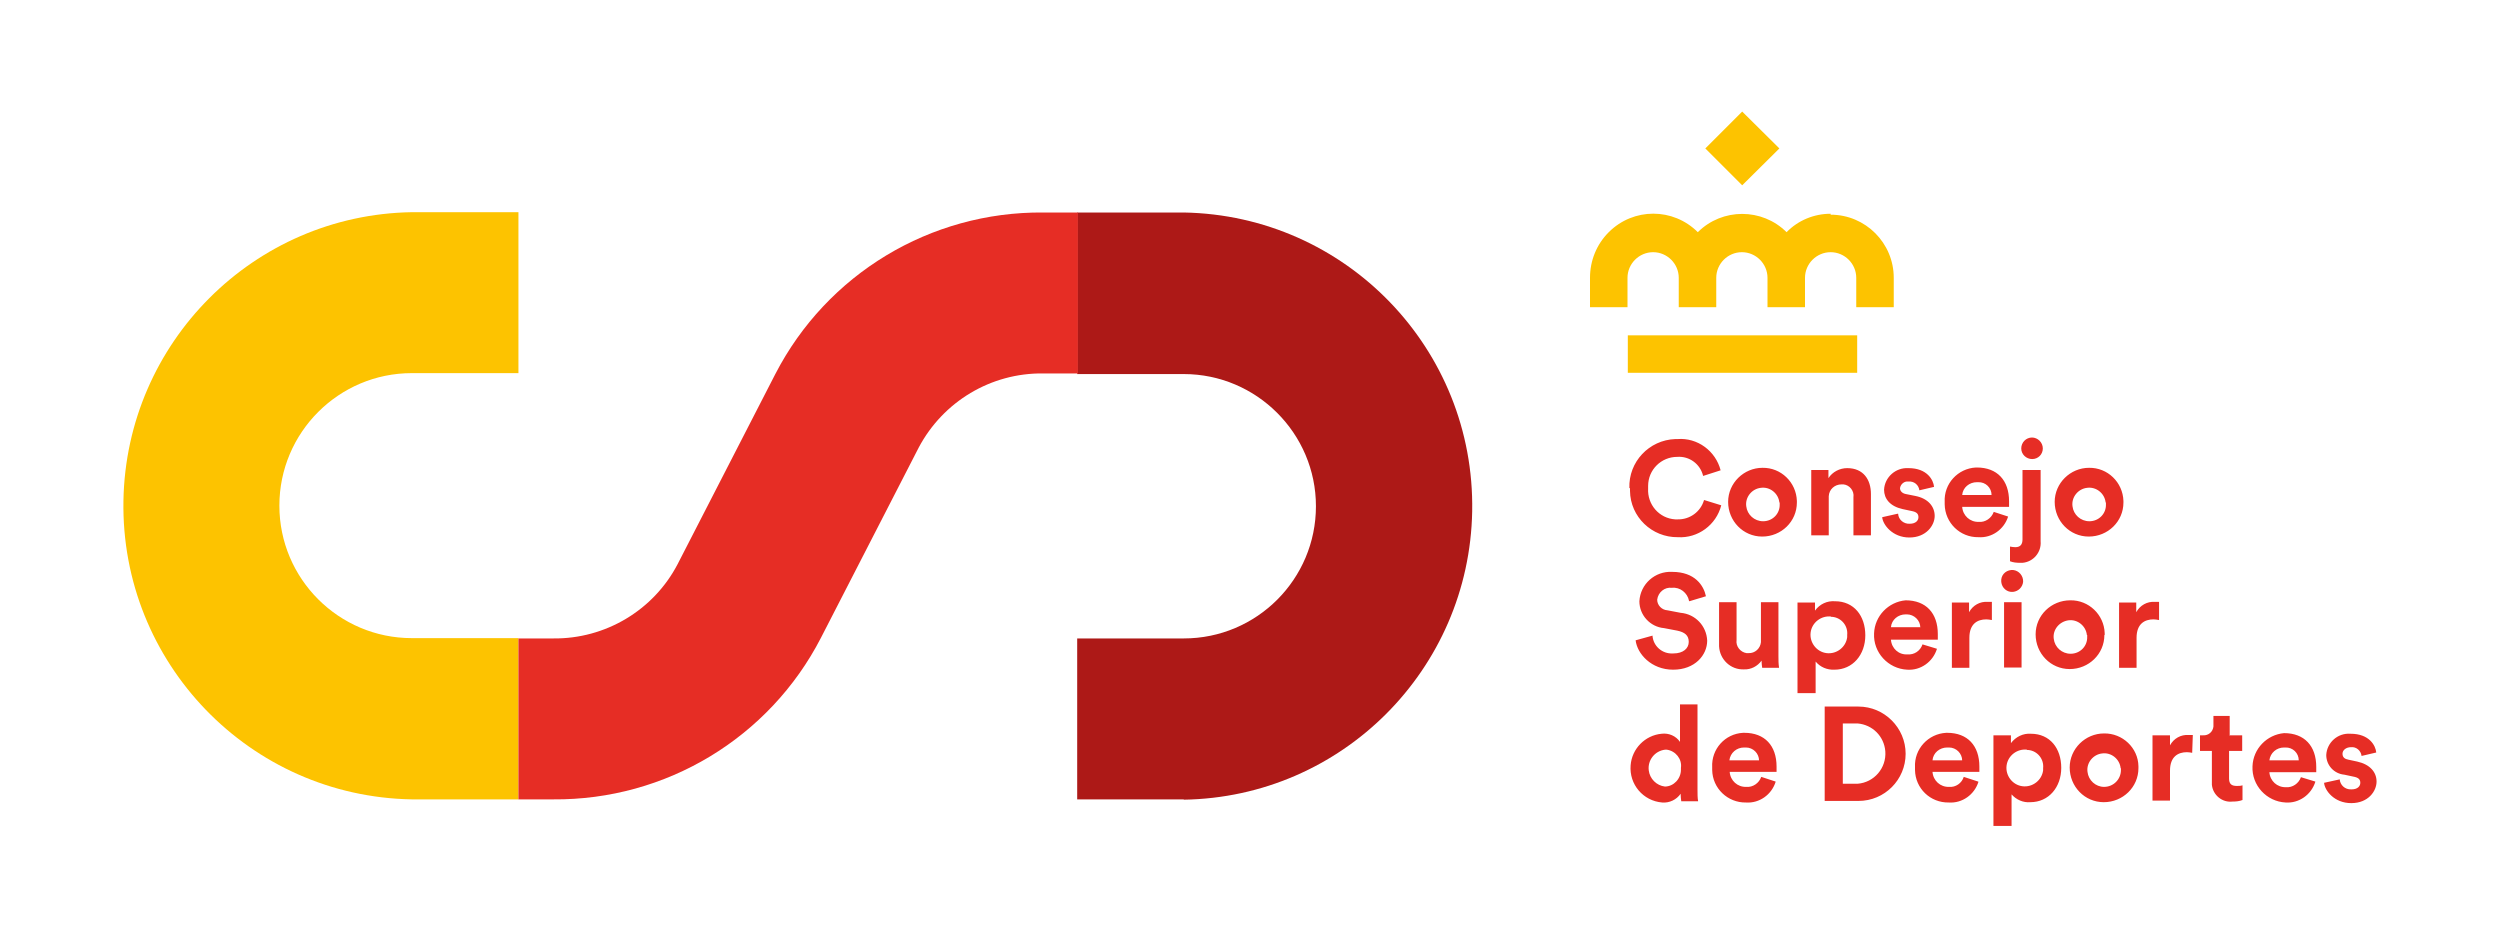
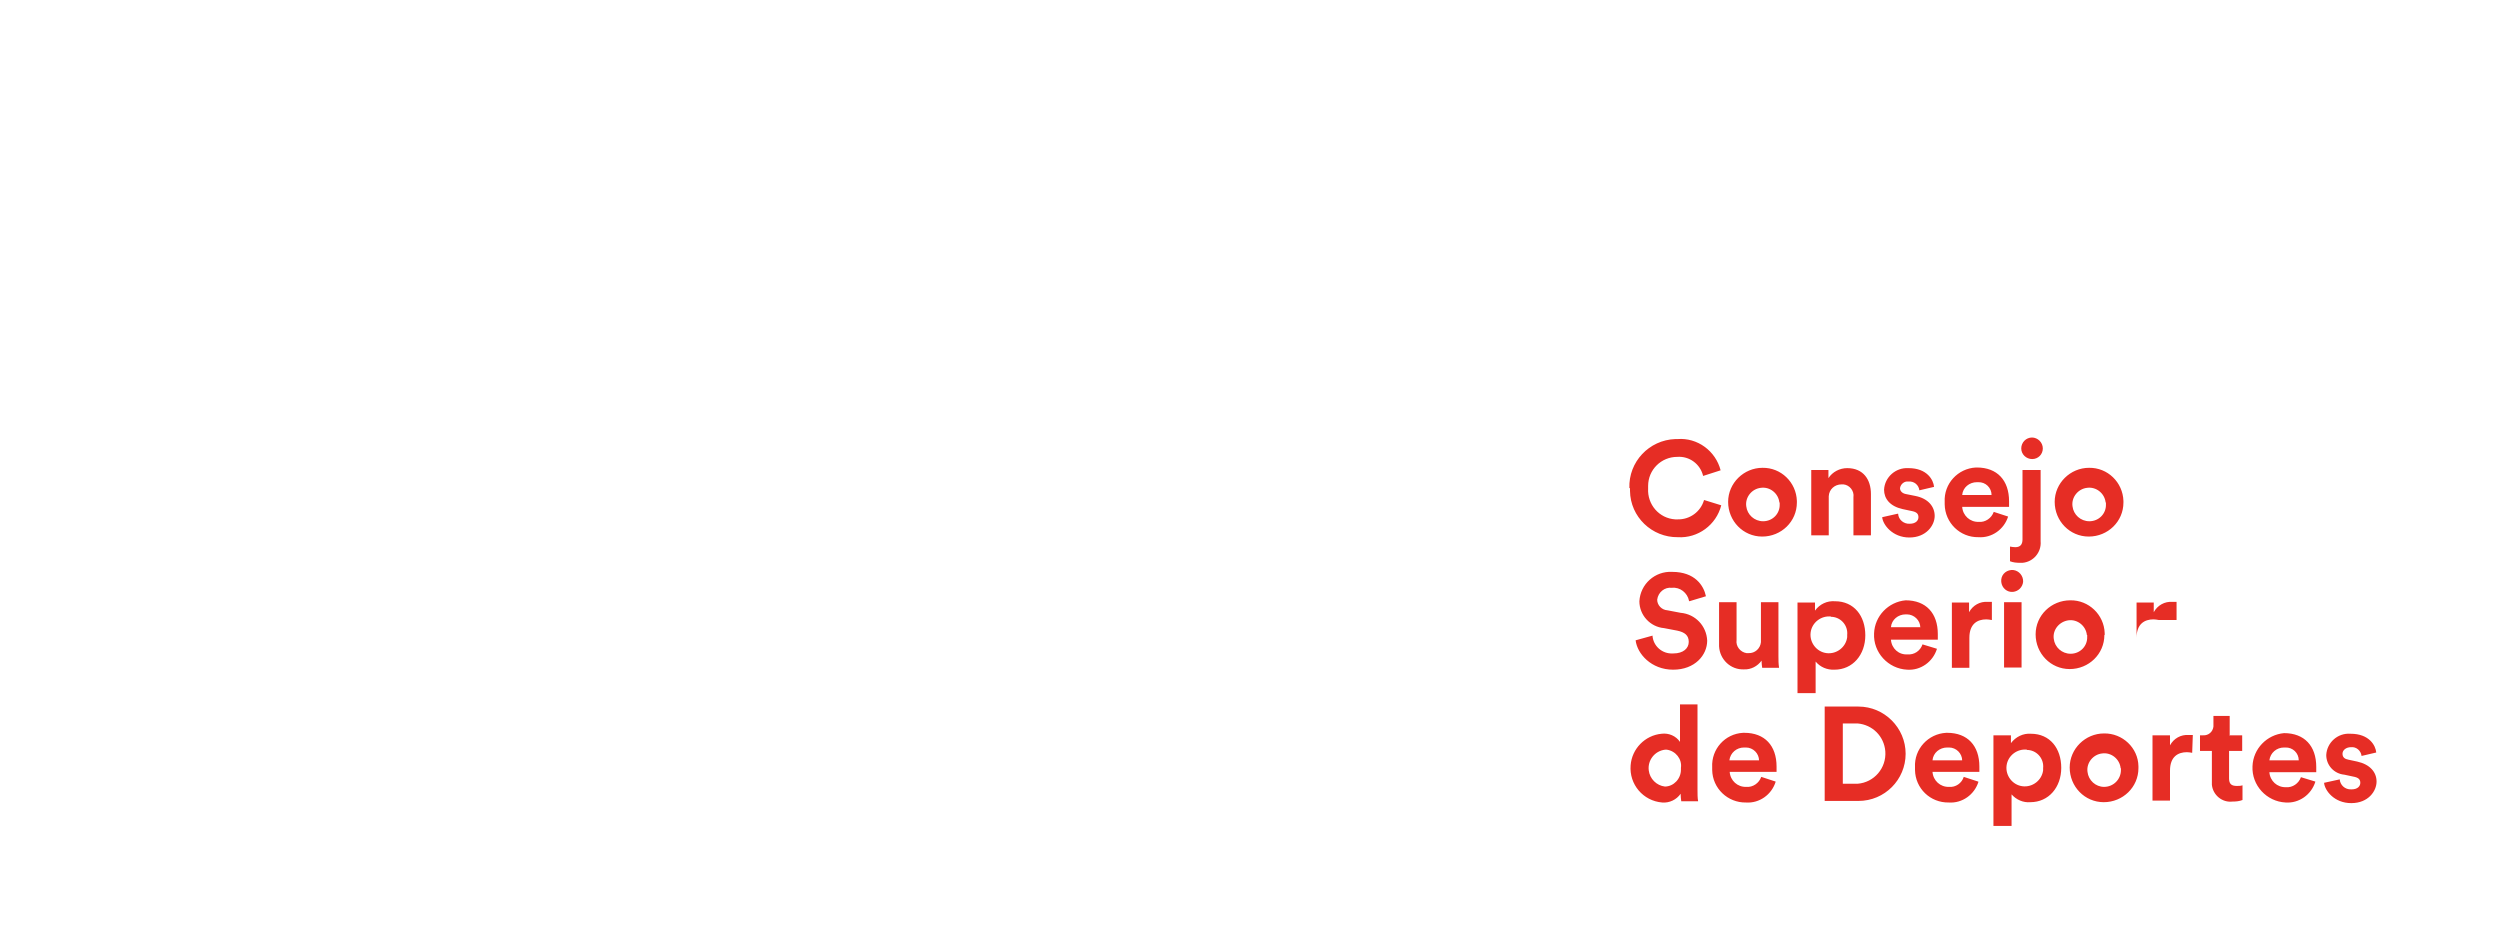
<svg xmlns="http://www.w3.org/2000/svg" id="Capa_1" data-name="Capa 1" width="800" height="300" viewBox="0 0 800 300">
  <defs>
    <style>      .cls-1 {        fill: #e62d25;      }      .cls-1, .cls-2, .cls-3 {        stroke-width: 0px;      }      .cls-2 {        fill: #fdc300;      }      .cls-3 {        fill: #ad1917;      }    </style>
  </defs>
-   <path class="cls-2" d="M165.9,255.8h-34.1c-51.9-.9-93.2-43.7-92.3-95.6.9-50.6,41.7-91.5,92.3-92.3h34.1v51.5h-34.1c-23.4,0-42.4,19-42.4,42.4s19,42.4,42.4,42.4h34.1v51.5Z" />
-   <path class="cls-3" d="M378.8,255.8h-34.1v-51.5h34.1c23.4,0,42.3-19,42.3-42.3s-19-42.3-42.3-42.3h-34.1v-51.7h34.1c51.9.9,93.2,43.7,92.3,95.6-.9,50.6-41.7,91.5-92.3,92.3" />
-   <path class="cls-1" d="M177,255.8h-11.1v-51.5h11.1c16.7.2,32.1-9,39.8-23.7l31.3-60.9c16.5-32,49.6-52,85.7-51.7h11.1v51.5h-11.1c-16.7-.2-32,9-39.8,23.7l-31.3,60.9c-16.5,32-49.6,52-85.7,51.7" />
-   <path class="cls-2" d="M594.3,119.3h-73.4v-12h73.4v12ZM585.8,68.4c-5.3,0-10.4,2.1-14.1,5.9-7.8-7.8-20.6-7.8-28.4,0-7.9-7.9-20.6-7.9-28.5,0-3.9,3.9-6,9.1-6,14.6v9.4h12v-9.4c0-4.5,3.7-8.2,8.2-8.2s8.2,3.7,8.2,8.2v9.4h12v-9.4c0-4.5,3.7-8.2,8.2-8.2s8.2,3.7,8.2,8.2v9.4h12v-9.4c0-4.5,3.7-8.2,8.2-8.2s8.2,3.7,8.2,8.2v9.4h12v-9.4c0-11.1-9-20.2-20.2-20.2h0M569.4,47.5l-11.9-11.8-11.8,11.8,11.8,11.8,11.9-11.8Z" />
-   <path class="cls-1" d="M521.4,156.2c-.3-8.4,6.3-15.4,14.7-15.7.2,0,.5,0,.7,0,6.4-.5,12.2,3.8,13.8,10l-5.6,1.8c-.9-3.8-4.4-6.4-8.3-6.1-5.1,0-9.3,4.1-9.3,9.3,0,.3,0,.5,0,.8-.3,5.1,3.5,9.6,8.7,9.9.2,0,.5,0,.7,0,3.9.1,7.4-2.4,8.5-6.2l5.5,1.7c-1.6,6.3-7.5,10.6-13.9,10.2-8.3.1-15.2-6.5-15.3-14.8,0-.3,0-.6,0-.9M575,160.8c0,6.1-5,10.9-11.1,10.9-6.1,0-10.9-5-10.9-11.1,0-6,5-10.9,11-10.9,5.9-.1,10.8,4.6,11,10.6,0,.2,0,.4,0,.5M569.4,160.8c-.3-2.9-3-5.1-5.9-4.7-2.9.3-5.1,3-4.7,5.9.3,2.7,2.6,4.8,5.4,4.8,3,0,5.4-2.4,5.3-5.4,0-.2,0-.4,0-.6M585.2,171.3h-5.6v-20.9h5.5v2.6c1.3-2,3.6-3.2,6-3.2,5.2,0,7.6,3.7,7.6,8.3v13.2h-5.6v-12.2c.3-2-1.2-3.9-3.2-4.1-.2,0-.4,0-.6,0-2.2,0-4,1.6-4.1,3.8,0,.2,0,.4,0,.7v11.9ZM607.4,164.4c.1,1.9,1.8,3.3,3.7,3.2h0c1.9,0,2.8-1,2.8-2.1s-.6-1.7-2.3-2l-2.8-.6c-4-.9-5.9-3.3-5.9-6.2.2-4,3.7-7.1,7.7-6.9,0,0,0,0,.1,0,6,0,8,3.8,8.2,6l-4.7,1.1c-.2-1.7-1.7-3-3.5-2.8-1.3-.2-2.5.8-2.7,2.1,0,1,.8,1.7,1.9,1.9l3,.6c4.1.8,6.2,3.4,6.2,6.4s-2.7,6.9-8.1,6.9-8.5-4.1-8.7-6.5l4.9-1.1ZM642.6,165.3c-1.3,4.1-5.2,6.9-9.5,6.6-5.9.1-10.7-4.6-10.8-10.5,0-.3,0-.6,0-.8-.3-5.8,4.2-10.7,10-11,0,0,.2,0,.3,0,6.5,0,10.3,4.1,10.3,10.8v1.8h-15c.2,2.8,2.5,4.9,5.3,4.8,2.1.2,4.1-1.2,4.8-3.2l4.6,1.5ZM637.3,158.4c0-2.3-1.9-4.2-4.3-4.1-.1,0-.3,0-.4,0-2.4,0-4.5,1.7-4.7,4.1h9.4ZM647.4,150.4h5.6v22.8c.3,3.5-2.3,6.6-5.8,6.9-.3,0-.5,0-.8,0-1.1,0-2.2-.1-3.2-.5v-4.7c.6.1,1.1.2,1.7.2,1.7,0,2.3-1,2.3-2.5v-22.2ZM650.2,140c1.9,0,3.5,1.6,3.5,3.5s0,0,0,0c0,1.9-1.5,3.4-3.4,3.4,0,0,0,0,0,0-1.9,0-3.5-1.5-3.5-3.4h0c0-1.9,1.5-3.5,3.5-3.5h0M679.5,160.8c0,6.1-5,10.9-11.1,10.9-6.1,0-10.9-5-10.9-11.1,0-6,5-10.9,11-10.9,5.9-.1,10.8,4.6,11,10.6,0,.2,0,.4,0,.5M673.8,160.8c-.3-2.9-3-5.1-5.9-4.7-2.9.3-5.1,3-4.7,5.9.3,2.7,2.6,4.8,5.4,4.8,3,0,5.4-2.4,5.3-5.4,0-.2,0-.4,0-.6M540.5,192.3c-.5-2.6-2.9-4.5-5.5-4.2-2.3-.3-4.4,1.4-4.7,3.8,0,0,0,0,0,0,0,1.8,1.5,3.3,3.3,3.4l4.2.8c4.7.4,8.3,4.2,8.5,8.9,0,4.6-3.9,9.3-10.9,9.3s-11.5-5.1-12-9.4l5.4-1.5c.2,3.3,3.1,5.9,6.5,5.7,0,0,.1,0,.2,0,3.1,0,4.9-1.6,4.9-3.7s-1.3-3.1-3.7-3.6l-4.2-.8c-4.5-.4-7.9-4.2-7.9-8.6.3-5.5,5-9.7,10.5-9.4,0,0,0,0,0,0,7.3,0,10.1,4.4,10.8,7.8l-5.3,1.6ZM563.7,211.4c-1.3,1.8-3.4,2.9-5.6,2.8-4.3.2-7.8-3.2-8-7.4,0-.3,0-.5,0-.8v-13.3h5.6v12.1c-.3,2,1.2,3.9,3.2,4.2.2,0,.4,0,.6,0,2.1.1,3.8-1.5,4-3.5,0-.2,0-.4,0-.6v-12.2h5.6v17.2c0,1.3,0,2.5.2,3.8h-5.4c-.1-.7-.2-1.5-.2-2.3M575.2,221.8v-29h5.6v2.6c1.5-2.1,3.9-3.2,6.4-3,6.1,0,9.7,4.7,9.7,10.9s-4,11-9.9,11c-2.3.1-4.5-.8-6-2.6v10.1h-5.8ZM586,197.3c-3.2-.4-6.2,1.9-6.6,5.1-.4,3.2,1.9,6.2,5.1,6.6,3.2.4,6.2-1.9,6.6-5.1,0-.2,0-.5,0-.7.3-2.9-1.8-5.5-4.7-5.8-.2,0-.3,0-.5,0M619.8,207.7c-1.3,4.1-5.2,6.9-9.5,6.6-6.1-.3-10.9-5.5-10.6-11.6.2-5.6,4.6-10.1,10.1-10.6,6.5,0,10.3,4.1,10.3,10.8v1.8h-15c.2,2.8,2.5,4.9,5.3,4.7,2.1.2,4.1-1.1,4.8-3.2l4.6,1.4ZM614.5,200.8c0-2.3-2-4.2-4.3-4.2-.1,0-.3,0-.4,0-2.4,0-4.5,1.7-4.7,4.1h9.3ZM637.3,198.4c-.6-.1-1.1-.2-1.7-.2-2.8,0-5.4,1.4-5.4,5.9v9.6h-5.6v-20.9h5.5v3.1c1.2-2.2,3.5-3.5,6-3.3h1.3v5.8ZM644.2,182.4c1.9.2,3.3,1.9,3.2,3.8-.2,1.7-1.5,3-3.2,3.2-1.9.2-3.6-1.2-3.8-3.2s1.2-3.6,3.2-3.8c.2,0,.4,0,.6,0M641.3,192.7h5.6v20.9h-5.6v-20.9ZM673.4,203.2c0,6.1-5,10.9-11.1,10.9-6.1,0-10.9-5-10.9-11.1,0-6.1,5-10.9,11.1-10.9,5.9-.1,10.8,4.6,11,10.5,0,.2,0,.4,0,.6M667.8,203.2c-.3-2.9-3-5.1-5.9-4.7s-5.1,3-4.7,5.9c.3,2.7,2.6,4.8,5.4,4.8,3,0,5.4-2.4,5.3-5.4,0-.2,0-.4,0-.6M690.8,198.4c-.6-.1-1.1-.2-1.7-.2-2.8,0-5.4,1.4-5.4,5.9v9.6h-5.6v-20.9h5.5v3.1c1.2-2.2,3.5-3.5,6-3.3h1.3v5.8ZM543.2,252.6c0,1.4,0,2.8.2,3.8h-5.4c-.1-.8-.2-1.6-.2-2.4-1.3,1.9-3.6,3-5.9,2.8-6.1-.5-10.6-5.8-10.1-11.9.4-5.3,4.6-9.6,9.9-10.1,2.3-.3,4.6.7,5.9,2.6v-12h5.6v27.1ZM532.7,251.7c2.9,0,5.2-2.5,5.2-5.4,0-.2,0-.4,0-.6.4-2.8-1.7-5.4-4.5-5.8-.2,0-.4,0-.6,0-3.3.4-5.6,3.4-5.2,6.6.3,2.7,2.5,4.9,5.2,5.2M568.2,250.2c-1.3,4.1-5.2,6.9-9.5,6.6-5.8.1-10.7-4.5-10.8-10.4,0-.3,0-.6,0-.9-.3-5.8,4.1-10.7,9.9-11,.1,0,.2,0,.4,0,6.5,0,10.3,4.1,10.3,10.8v1.7h-15c.2,2.8,2.5,4.9,5.3,4.8,2.1.2,4.1-1.2,4.8-3.2l4.6,1.5ZM562.9,243.4c0-2.3-1.9-4.2-4.2-4.2-.2,0-.4,0-.6,0-2.4,0-4.4,1.7-4.7,4.1h9.5ZM583.9,256.2v-30.1h10.8c8.3,0,15.1,6.8,15.1,15.1,0,8.3-6.7,15.1-15.1,15.1h-10.8ZM594.4,250.8c5.3-.4,9.3-5,8.9-10.4-.4-4.8-4.1-8.5-8.9-8.9h-4.7v19.3h4.7ZM633.1,250.2c-1.3,4.1-5.2,6.9-9.5,6.6-5.9.1-10.7-4.5-10.8-10.4,0-.3,0-.6,0-.9-.3-5.8,4.2-10.7,10-11,.1,0,.2,0,.3,0,6.5,0,10.3,4.1,10.3,10.8v1.7h-15c.2,2.8,2.5,4.9,5.3,4.8,2.1.2,4.1-1.2,4.7-3.2l4.6,1.5ZM627.9,243.4c0-2.3-1.9-4.2-4.2-4.2-.2,0-.4,0-.6,0-2.4,0-4.5,1.7-4.7,4.1h9.5ZM637.9,264.3v-29h5.6v2.5c1.5-2,3.9-3.2,6.4-3,6.1,0,9.7,4.7,9.7,10.9s-4,11-9.9,11c-2.3.2-4.5-.8-6-2.5v10.1h-5.8ZM648.7,239.9c-3.2-.4-6.2,1.9-6.6,5.1-.4,3.2,1.9,6.2,5.1,6.6,3.2.4,6.2-1.9,6.6-5.1,0-.2,0-.5,0-.7.3-2.9-1.8-5.5-4.7-5.8-.2,0-.3,0-.5,0M684.3,245.8c0,6.1-5,10.9-11.1,10.9-6.1,0-10.9-5-10.9-11.1,0-6,5-10.9,11-10.9,5.9-.1,10.9,4.6,11,10.5,0,.2,0,.4,0,.6M678.6,245.8c-.3-2.9-3-5.1-5.9-4.7-2.9.3-5.1,3-4.7,5.9.3,2.7,2.6,4.8,5.3,4.8,3,0,5.4-2.4,5.4-5.4,0-.2,0-.4,0-.5M701.5,240.9c-.6-.1-1.1-.2-1.7-.2-2.8,0-5.4,1.4-5.4,5.9v9.6h-5.6v-20.9h5.6v3.2c1.2-2.2,3.5-3.5,6-3.3h1.3l-.2,5.7ZM713.3,235.3h4.2v5h-4.2v8.8c0,1.8.8,2.4,2.5,2.4.6,0,1.2,0,1.8-.2v4.7c-1,.4-2.1.5-3.2.5-3.3.4-6.3-2.1-6.6-5.4,0-.4,0-.7,0-1.1v-9.7h-3.8v-5h1c1.7.1,3.1-1.1,3.3-2.8,0-.2,0-.4,0-.6v-2.8h5.2v6.1ZM740.9,250.2c-1.3,4.1-5.2,6.9-9.5,6.6-6.1-.3-10.9-5.5-10.6-11.6.2-5.6,4.6-10.1,10.1-10.6,6.5,0,10.3,4.1,10.3,10.8v1.7h-15c.2,2.8,2.5,4.9,5.3,4.8,2.1.2,4.1-1.2,4.8-3.2l4.6,1.4ZM735.6,243.3c0-2.3-1.9-4.2-4.3-4.1-.1,0-.3,0-.4,0-2.4,0-4.4,1.7-4.7,4.1h9.3ZM748.7,249.3c.1,1.9,1.7,3.4,3.7,3.3,0,0,0,0,.1,0,1.9,0,2.8-1,2.8-2.1s-.6-1.7-2.3-2l-2.8-.6c-3.3-.3-5.8-3-5.8-6.3.2-4,3.7-7.1,7.7-6.8,0,0,0,0,.1,0,6,0,8,3.8,8.2,6l-4.7,1.1c-.2-1.7-1.7-3-3.4-2.8-1.5,0-2.7.9-2.7,2.1s.8,1.7,1.9,1.9l2.8.6c4.1.9,6.2,3.4,6.2,6.4s-2.6,6.9-8.1,6.9-8.5-4.1-8.7-6.5l5-1.1Z" />
+   <path class="cls-1" d="M521.4,156.2c-.3-8.4,6.3-15.4,14.7-15.7.2,0,.5,0,.7,0,6.4-.5,12.2,3.8,13.8,10l-5.6,1.8c-.9-3.8-4.4-6.4-8.3-6.1-5.1,0-9.3,4.1-9.3,9.3,0,.3,0,.5,0,.8-.3,5.1,3.5,9.6,8.7,9.9.2,0,.5,0,.7,0,3.9.1,7.4-2.4,8.5-6.2l5.5,1.7c-1.6,6.3-7.5,10.6-13.9,10.2-8.3.1-15.2-6.5-15.3-14.8,0-.3,0-.6,0-.9M575,160.8c0,6.1-5,10.9-11.1,10.9-6.1,0-10.9-5-10.9-11.1,0-6,5-10.9,11-10.9,5.9-.1,10.8,4.6,11,10.6,0,.2,0,.4,0,.5M569.4,160.8c-.3-2.9-3-5.1-5.9-4.7-2.9.3-5.1,3-4.7,5.9.3,2.7,2.6,4.8,5.4,4.8,3,0,5.4-2.4,5.3-5.4,0-.2,0-.4,0-.6M585.2,171.3h-5.6v-20.9h5.5v2.6c1.3-2,3.6-3.2,6-3.2,5.2,0,7.6,3.7,7.6,8.3v13.2h-5.6v-12.2c.3-2-1.2-3.9-3.2-4.1-.2,0-.4,0-.6,0-2.2,0-4,1.6-4.1,3.8,0,.2,0,.4,0,.7v11.9ZM607.4,164.4c.1,1.9,1.8,3.3,3.7,3.2h0c1.9,0,2.8-1,2.8-2.1s-.6-1.7-2.3-2l-2.8-.6c-4-.9-5.9-3.3-5.9-6.2.2-4,3.7-7.1,7.7-6.9,0,0,0,0,.1,0,6,0,8,3.8,8.2,6l-4.7,1.1c-.2-1.7-1.7-3-3.5-2.8-1.3-.2-2.5.8-2.7,2.1,0,1,.8,1.7,1.9,1.9l3,.6c4.1.8,6.2,3.4,6.2,6.4s-2.7,6.9-8.1,6.9-8.5-4.1-8.7-6.5l4.9-1.1ZM642.6,165.3c-1.3,4.1-5.2,6.9-9.5,6.6-5.9.1-10.7-4.6-10.8-10.5,0-.3,0-.6,0-.8-.3-5.8,4.2-10.7,10-11,0,0,.2,0,.3,0,6.5,0,10.3,4.1,10.3,10.8v1.8h-15c.2,2.8,2.5,4.9,5.3,4.8,2.1.2,4.1-1.2,4.8-3.2l4.6,1.5ZM637.3,158.4c0-2.3-1.9-4.2-4.3-4.1-.1,0-.3,0-.4,0-2.4,0-4.5,1.7-4.7,4.1h9.4ZM647.4,150.4h5.6v22.8c.3,3.5-2.3,6.6-5.8,6.9-.3,0-.5,0-.8,0-1.1,0-2.2-.1-3.2-.5v-4.7c.6.1,1.1.2,1.7.2,1.7,0,2.3-1,2.3-2.5v-22.2ZM650.2,140c1.9,0,3.5,1.6,3.5,3.5s0,0,0,0c0,1.9-1.5,3.4-3.4,3.4,0,0,0,0,0,0-1.9,0-3.5-1.5-3.5-3.4h0c0-1.9,1.5-3.5,3.5-3.5h0M679.5,160.8c0,6.1-5,10.9-11.1,10.9-6.1,0-10.9-5-10.9-11.1,0-6,5-10.9,11-10.9,5.9-.1,10.8,4.6,11,10.6,0,.2,0,.4,0,.5M673.8,160.8c-.3-2.9-3-5.1-5.9-4.7-2.9.3-5.1,3-4.7,5.9.3,2.7,2.6,4.8,5.4,4.8,3,0,5.4-2.4,5.3-5.4,0-.2,0-.4,0-.6M540.5,192.3c-.5-2.6-2.9-4.5-5.5-4.2-2.3-.3-4.4,1.4-4.7,3.8,0,0,0,0,0,0,0,1.8,1.5,3.3,3.3,3.4l4.2.8c4.7.4,8.3,4.2,8.5,8.9,0,4.6-3.9,9.3-10.9,9.3s-11.5-5.1-12-9.4l5.4-1.5c.2,3.3,3.1,5.9,6.5,5.7,0,0,.1,0,.2,0,3.1,0,4.9-1.6,4.9-3.7s-1.3-3.1-3.7-3.6l-4.2-.8c-4.5-.4-7.9-4.2-7.9-8.6.3-5.5,5-9.7,10.5-9.4,0,0,0,0,0,0,7.3,0,10.1,4.4,10.8,7.8l-5.3,1.6ZM563.7,211.4c-1.3,1.8-3.4,2.9-5.6,2.8-4.3.2-7.8-3.2-8-7.4,0-.3,0-.5,0-.8v-13.3h5.6v12.1c-.3,2,1.2,3.9,3.2,4.2.2,0,.4,0,.6,0,2.1.1,3.8-1.5,4-3.5,0-.2,0-.4,0-.6v-12.2h5.6v17.2c0,1.3,0,2.5.2,3.8h-5.4c-.1-.7-.2-1.5-.2-2.3M575.2,221.8v-29h5.6v2.6c1.5-2.1,3.9-3.2,6.4-3,6.1,0,9.7,4.7,9.7,10.9s-4,11-9.9,11c-2.3.1-4.5-.8-6-2.6v10.1h-5.8ZM586,197.3c-3.2-.4-6.2,1.9-6.6,5.1-.4,3.2,1.9,6.2,5.1,6.6,3.2.4,6.2-1.9,6.6-5.1,0-.2,0-.5,0-.7.3-2.9-1.8-5.5-4.7-5.8-.2,0-.3,0-.5,0M619.8,207.7c-1.3,4.1-5.2,6.9-9.5,6.6-6.1-.3-10.9-5.5-10.6-11.6.2-5.6,4.6-10.1,10.1-10.6,6.5,0,10.3,4.1,10.3,10.8v1.8h-15c.2,2.8,2.5,4.9,5.3,4.7,2.1.2,4.1-1.1,4.8-3.2l4.6,1.4ZM614.5,200.8c0-2.3-2-4.2-4.3-4.2-.1,0-.3,0-.4,0-2.4,0-4.5,1.7-4.7,4.1h9.3ZM637.3,198.4c-.6-.1-1.1-.2-1.7-.2-2.8,0-5.4,1.4-5.4,5.9v9.6h-5.6v-20.9h5.5v3.1c1.2-2.2,3.5-3.5,6-3.3h1.3v5.8ZM644.2,182.4c1.9.2,3.3,1.9,3.2,3.8-.2,1.7-1.5,3-3.2,3.2-1.9.2-3.6-1.2-3.8-3.2s1.2-3.6,3.2-3.8c.2,0,.4,0,.6,0M641.3,192.7h5.6v20.9h-5.6v-20.9ZM673.4,203.2c0,6.1-5,10.9-11.1,10.9-6.1,0-10.9-5-10.9-11.1,0-6.1,5-10.9,11.1-10.9,5.9-.1,10.8,4.6,11,10.5,0,.2,0,.4,0,.6M667.8,203.2c-.3-2.9-3-5.1-5.9-4.7s-5.1,3-4.7,5.9c.3,2.7,2.6,4.8,5.4,4.8,3,0,5.4-2.4,5.3-5.4,0-.2,0-.4,0-.6M690.8,198.4c-.6-.1-1.1-.2-1.7-.2-2.8,0-5.4,1.4-5.4,5.9v9.6v-20.9h5.5v3.1c1.2-2.2,3.5-3.5,6-3.3h1.3v5.8ZM543.2,252.6c0,1.4,0,2.8.2,3.8h-5.4c-.1-.8-.2-1.6-.2-2.4-1.3,1.9-3.6,3-5.9,2.8-6.1-.5-10.6-5.8-10.1-11.9.4-5.3,4.6-9.6,9.9-10.1,2.3-.3,4.6.7,5.9,2.6v-12h5.6v27.1ZM532.7,251.7c2.9,0,5.2-2.5,5.2-5.4,0-.2,0-.4,0-.6.4-2.8-1.7-5.4-4.5-5.8-.2,0-.4,0-.6,0-3.3.4-5.6,3.4-5.2,6.6.3,2.7,2.5,4.9,5.2,5.2M568.2,250.2c-1.3,4.1-5.2,6.9-9.5,6.6-5.8.1-10.7-4.5-10.8-10.4,0-.3,0-.6,0-.9-.3-5.8,4.1-10.7,9.9-11,.1,0,.2,0,.4,0,6.5,0,10.3,4.1,10.3,10.8v1.7h-15c.2,2.8,2.5,4.9,5.3,4.8,2.1.2,4.1-1.2,4.8-3.2l4.6,1.5ZM562.9,243.4c0-2.3-1.9-4.2-4.2-4.2-.2,0-.4,0-.6,0-2.4,0-4.4,1.7-4.7,4.1h9.5ZM583.9,256.2v-30.1h10.8c8.3,0,15.1,6.8,15.1,15.1,0,8.3-6.7,15.1-15.1,15.1h-10.8ZM594.4,250.8c5.3-.4,9.3-5,8.9-10.4-.4-4.8-4.1-8.5-8.9-8.9h-4.7v19.3h4.7ZM633.1,250.2c-1.3,4.1-5.2,6.9-9.5,6.6-5.9.1-10.7-4.5-10.8-10.4,0-.3,0-.6,0-.9-.3-5.8,4.2-10.7,10-11,.1,0,.2,0,.3,0,6.5,0,10.3,4.1,10.3,10.8v1.7h-15c.2,2.8,2.5,4.9,5.3,4.8,2.1.2,4.1-1.2,4.7-3.2l4.6,1.5ZM627.9,243.4c0-2.3-1.9-4.2-4.2-4.2-.2,0-.4,0-.6,0-2.4,0-4.5,1.7-4.7,4.1h9.5ZM637.9,264.3v-29h5.6v2.5c1.5-2,3.9-3.2,6.4-3,6.1,0,9.7,4.7,9.7,10.9s-4,11-9.9,11c-2.3.2-4.5-.8-6-2.5v10.1h-5.8ZM648.7,239.9c-3.2-.4-6.2,1.9-6.6,5.1-.4,3.2,1.9,6.2,5.1,6.6,3.2.4,6.2-1.9,6.6-5.1,0-.2,0-.5,0-.7.3-2.9-1.8-5.5-4.7-5.8-.2,0-.3,0-.5,0M684.3,245.8c0,6.1-5,10.9-11.1,10.9-6.1,0-10.9-5-10.9-11.1,0-6,5-10.9,11-10.9,5.9-.1,10.9,4.6,11,10.5,0,.2,0,.4,0,.6M678.6,245.8c-.3-2.9-3-5.1-5.9-4.7-2.9.3-5.1,3-4.7,5.9.3,2.7,2.6,4.8,5.3,4.8,3,0,5.4-2.4,5.4-5.4,0-.2,0-.4,0-.5M701.5,240.9c-.6-.1-1.1-.2-1.7-.2-2.8,0-5.4,1.4-5.4,5.9v9.6h-5.6v-20.9h5.6v3.2c1.2-2.2,3.5-3.5,6-3.3h1.3l-.2,5.7ZM713.3,235.3h4.2v5h-4.2v8.8c0,1.8.8,2.4,2.5,2.4.6,0,1.2,0,1.8-.2v4.7c-1,.4-2.1.5-3.2.5-3.3.4-6.3-2.1-6.6-5.4,0-.4,0-.7,0-1.1v-9.7h-3.8v-5h1c1.7.1,3.1-1.1,3.3-2.8,0-.2,0-.4,0-.6v-2.8h5.2v6.1ZM740.9,250.2c-1.3,4.1-5.2,6.9-9.5,6.6-6.1-.3-10.9-5.5-10.6-11.6.2-5.6,4.6-10.1,10.1-10.6,6.5,0,10.3,4.1,10.3,10.8v1.7h-15c.2,2.8,2.5,4.9,5.3,4.8,2.1.2,4.1-1.2,4.8-3.2l4.6,1.4ZM735.6,243.3c0-2.3-1.9-4.2-4.3-4.1-.1,0-.3,0-.4,0-2.4,0-4.4,1.7-4.7,4.1h9.3ZM748.7,249.3c.1,1.9,1.7,3.4,3.7,3.3,0,0,0,0,.1,0,1.9,0,2.8-1,2.8-2.1s-.6-1.7-2.3-2l-2.8-.6c-3.3-.3-5.8-3-5.8-6.3.2-4,3.7-7.1,7.7-6.8,0,0,0,0,.1,0,6,0,8,3.8,8.2,6l-4.7,1.1c-.2-1.7-1.7-3-3.4-2.8-1.5,0-2.7.9-2.7,2.1s.8,1.7,1.9,1.9l2.8.6c4.1.9,6.2,3.4,6.2,6.4s-2.6,6.9-8.1,6.9-8.5-4.1-8.7-6.5l5-1.1Z" />
</svg>